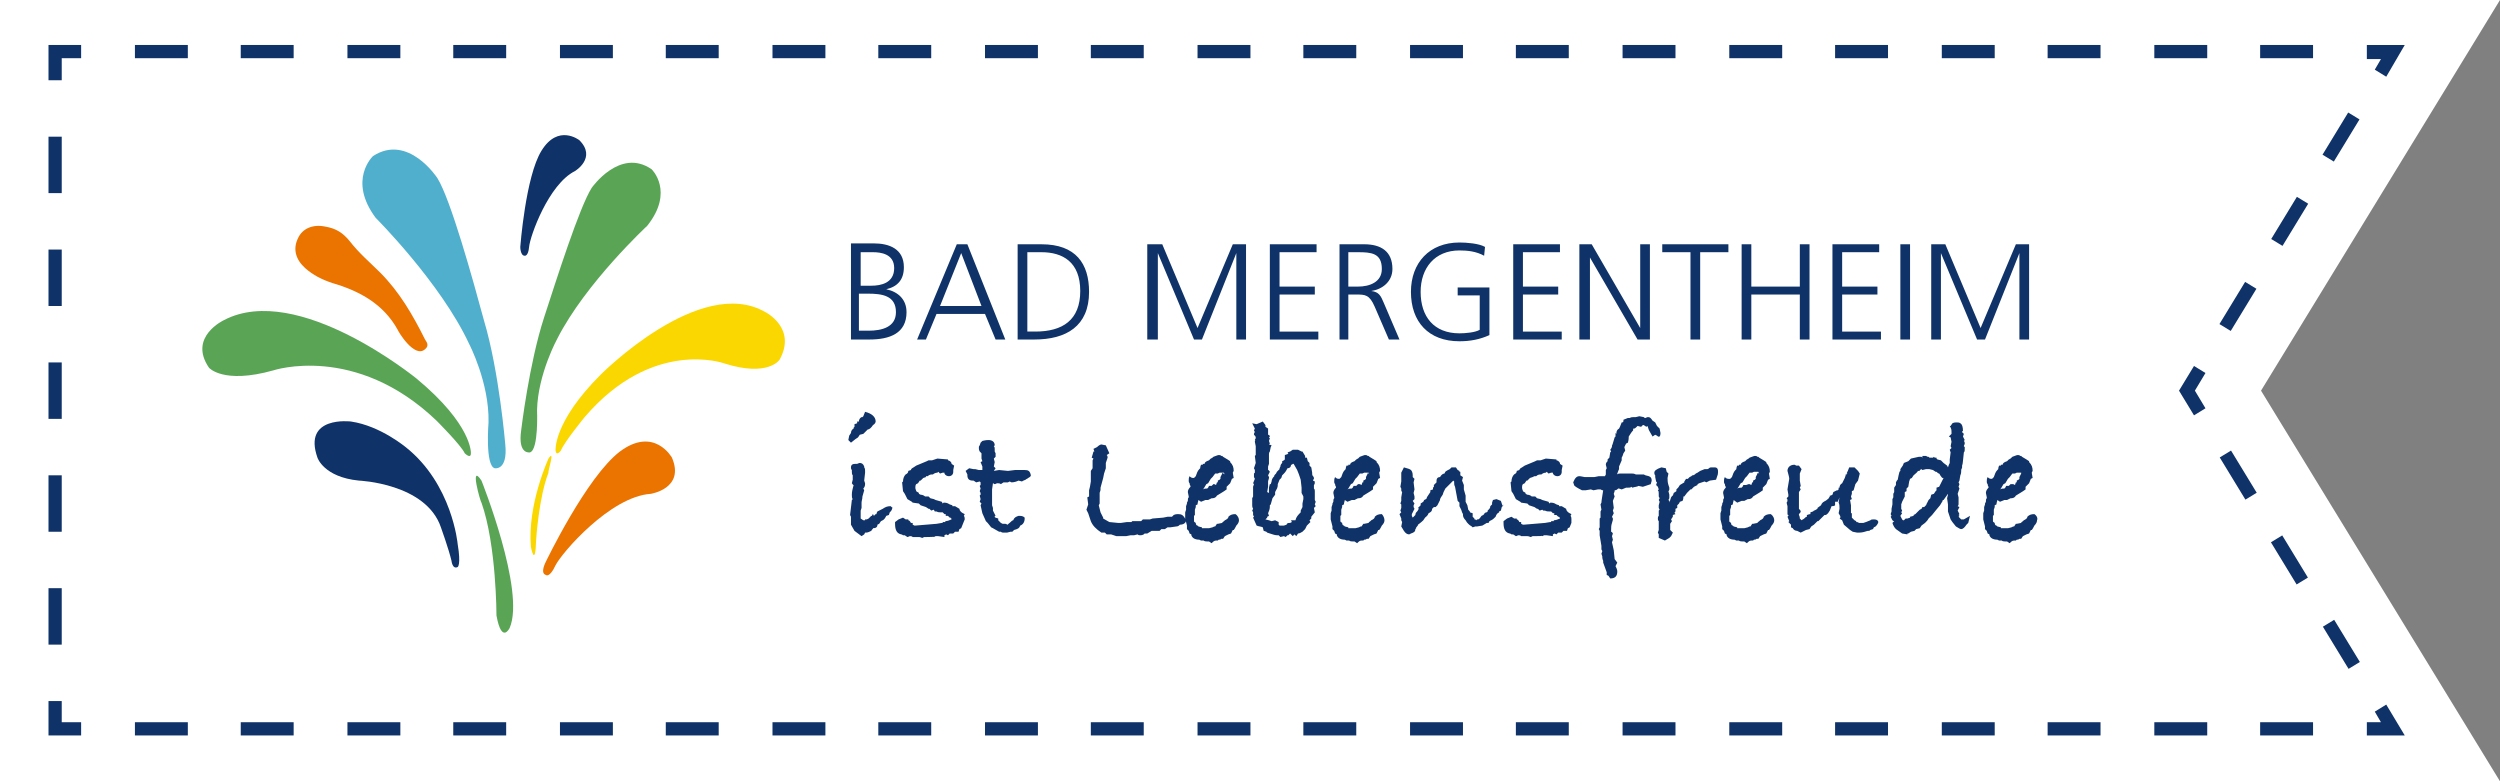
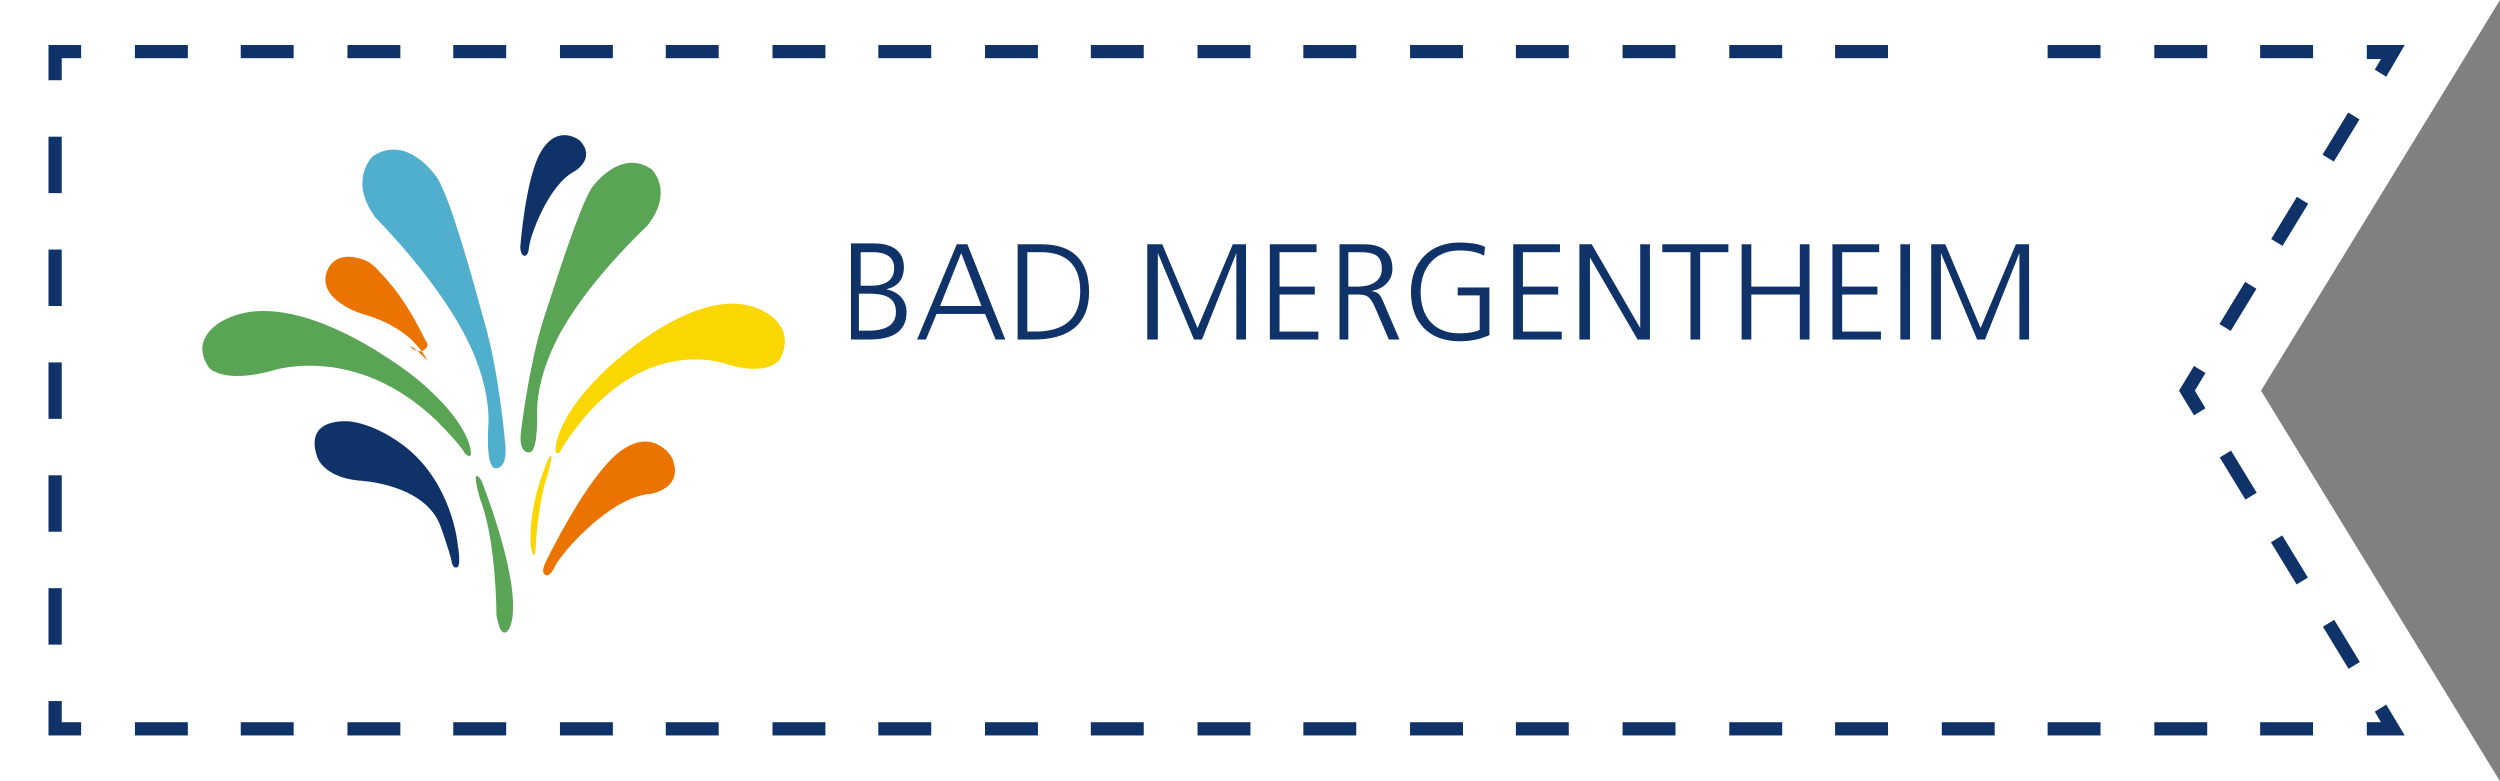
<svg xmlns="http://www.w3.org/2000/svg" version="1.1" id="Ebene_1" x="0px" y="0px" viewBox="0 0 283.5 88.6" style="enable-background:new 0 0 283.5 88.6;" xml:space="preserve">
  <rect x="0" y="0" width="283.5" height="88.6" fill="#808080" stroke="none" />
  <style type="text/css">
	.st0{fill:#FFFFFF;}
	.st1{fill:#0F3269;}
	.st2{fill:#EB7300;}
	.st3{fill:#5AA555;}
	.st4{fill:#FAD700;}
	.st5{fill:#50AFCD;}
</style>
  <g>
    <polygon class="st0" points="283.5,0 256.4,44.3 283.5,88.6 0,88.6 0,0  " />
    <g>
      <rect x="99.6" y="5.1" class="st1" width="6" height="1.5" />
-       <rect x="220.2" y="5.1" class="st1" width="6" height="1.5" />
      <rect x="111.7" y="5.1" class="st1" width="6" height="1.5" />
      <rect x="232.2" y="5.1" class="st1" width="6" height="1.5" />
      <rect x="87.6" y="5.1" class="st1" width="6" height="1.5" />
      <rect x="75.5" y="5.1" class="st1" width="6" height="1.5" />
      <rect x="123.7" y="5.1" class="st1" width="6" height="1.5" />
      <rect x="63.5" y="5.1" class="st1" width="6" height="1.5" />
      <rect x="159.9" y="5.1" class="st1" width="6" height="1.5" />
      <rect x="196.1" y="5.1" class="st1" width="6" height="1.5" />
      <rect x="208.1" y="5.1" class="st1" width="6" height="1.5" />
      <rect x="184" y="5.1" class="st1" width="6" height="1.5" />
      <rect x="147.8" y="5.1" class="st1" width="6" height="1.5" />
      <rect x="135.8" y="5.1" class="st1" width="6" height="1.5" />
      <rect x="171.9" y="5.1" class="st1" width="6" height="1.5" />
      <rect x="27.3" y="5.1" class="st1" width="6" height="1.5" />
      <rect x="256.3" y="5.1" class="st1" width="6" height="1.5" />
      <rect x="15.3" y="5.1" class="st1" width="6" height="1.5" />
      <rect x="39.4" y="5.1" class="st1" width="6" height="1.5" />
      <rect x="51.4" y="5.1" class="st1" width="6" height="1.5" />
      <rect x="244.3" y="5.1" class="st1" width="6" height="1.5" />
      <rect x="262.7" y="14.7" transform="matrix(0.52 -0.854 0.854 0.52 114.216 234.244)" class="st1" width="5.6" height="1.5" />
      <rect x="256.9" y="24.3" transform="matrix(0.52 -0.854 0.854 0.52 103.215 233.86)" class="st1" width="5.6" height="1.5" />
      <rect x="251" y="33.9" transform="matrix(0.52 -0.854 0.854 0.52 92.214 233.475)" class="st1" width="5.6" height="1.5" />
      <rect x="264.8" y="70.3" transform="matrix(0.854 -0.52 0.52 0.854 0.72 148.726)" class="st1" width="1.5" height="5.6" />
      <rect x="258.9" y="60.7" transform="matrix(0.854 -0.52 0.52 0.854 4.859 144.285)" class="st1" width="1.5" height="5.6" />
      <rect x="253.1" y="51.1" transform="matrix(0.854 -0.52 0.52 0.854 8.998 139.847)" class="st1" width="1.5" height="5.6" />
      <rect x="256.3" y="81.9" class="st1" width="6" height="1.5" />
      <rect x="184" y="81.9" class="st1" width="6" height="1.5" />
      <rect x="208.1" y="81.9" class="st1" width="6" height="1.5" />
      <rect x="220.2" y="81.9" class="st1" width="6" height="1.5" />
      <rect x="244.3" y="81.9" class="st1" width="6" height="1.5" />
      <rect x="196.1" y="81.9" class="st1" width="6" height="1.5" />
      <rect x="232.2" y="81.9" class="st1" width="6" height="1.5" />
      <rect x="147.8" y="81.9" class="st1" width="6" height="1.5" />
      <rect x="39.4" y="81.9" class="st1" width="6" height="1.5" />
      <rect x="51.4" y="81.9" class="st1" width="6" height="1.5" />
      <rect x="75.5" y="81.9" class="st1" width="6" height="1.5" />
      <rect x="63.5" y="81.9" class="st1" width="6" height="1.5" />
      <rect x="27.3" y="81.9" class="st1" width="6" height="1.5" />
      <rect x="15.3" y="81.9" class="st1" width="6" height="1.5" />
      <rect x="171.9" y="81.9" class="st1" width="6" height="1.5" />
      <rect x="135.8" y="81.9" class="st1" width="6" height="1.5" />
      <rect x="123.7" y="81.9" class="st1" width="6" height="1.5" />
      <rect x="159.9" y="81.9" class="st1" width="6" height="1.5" />
      <rect x="87.6" y="81.9" class="st1" width="6" height="1.5" />
      <rect x="99.6" y="81.9" class="st1" width="6" height="1.5" />
      <rect x="111.7" y="81.9" class="st1" width="6" height="1.5" />
      <rect x="5.5" y="41.1" class="st1" width="1.5" height="6.4" />
      <rect x="5.5" y="28.3" class="st1" width="1.5" height="6.4" />
      <rect x="5.5" y="53.9" class="st1" width="1.5" height="6.4" />
      <rect x="5.5" y="15.5" class="st1" width="1.5" height="6.4" />
      <rect x="5.5" y="66.7" class="st1" width="1.5" height="6.4" />
      <polygon class="st1" points="7,9.1 5.5,9.1 5.5,5.1 9.2,5.1 9.2,6.6 7,6.6   " />
      <polygon class="st1" points="248.8,47.1 247.1,44.3 248.8,41.5 250.1,42.3 248.9,44.3 250.1,46.3   " />
      <polygon class="st1" points="269.3,80.7 270.6,79.9 272.7,83.4 268.4,83.4 268.4,81.9 270,81.9   " />
      <polygon class="st1" points="7,81.9 9.2,81.9 9.2,83.4 5.5,83.4 5.5,79.5 7,79.5   " />
      <polygon class="st1" points="270.6,8.7 269.3,7.9 270,6.7 268.4,6.7 268.4,5.1 272.7,5.1   " />
    </g>
  </g>
  <g>
    <g>
      <g>
        <path class="st2" d="M61.9,65.2c0,0,0.4,0.4,1.1-1.1c0.7-1.4,6.2-7.8,10.8-8.1c0,0,3.9-0.6,2.4-4.1c0,0-2-3.6-5.9-0.7     c-3.8,2.9-8.4,12.5-8.4,12.5S61.2,65,61.9,65.2" />
        <path class="st1" d="M59.5,29c0,0,0.4,0.1,0.5-1c0.1-1.2,2.2-7.1,5.2-8.6c0,0,2.5-1.5,0.5-3.5c0,0-2.4-1.9-4.3,1.2     C59.6,20,59,28,59,28S59,29,59.5,29" />
        <path class="st3" d="M54.6,54.5c0,0,5,12.5,3.2,16.7c0,0-0.9,1.9-1.5-1.4c0,0,0-8-1.7-12.8C54.5,57,53.2,52.4,54.6,54.5" />
        <path class="st4" d="M62.2,52c0,0-2.4,5.2-2,10c0,0,0.5,2.6,0.6-0.8c0,0,0.3-4.8,1.4-7.6C62.1,53.5,63,50.8,62.2,52" />
        <path class="st1" d="M39.8,47.8c0,0-5.5-0.7-3.8,4.1c0,0,0.7,2.2,4.7,2.6c0,0,7.6,0.3,9.3,5.3c0,0,0.9,2.5,1.2,3.8     c0,0,0.1,1,0.7,0.7c0,0,0.4-0.2,0-2.6c0,0-0.6-6.8-5.9-11C46.1,50.8,43.2,48.3,39.8,47.8" />
-         <path class="st2" d="M48.2,39.6c0.5-0.4,0.2-0.8,0-1.1c-1.4-2.8-2.9-5.4-5.1-7.6c-1.1-1.1-2.4-2.2-3.4-3.5     c-0.8-1-1.6-1.5-2.8-1.7c-1.4-0.3-2.6,0.2-3.1,1.3c-0.6,1.2-0.3,2.4,0.8,3.4c0.9,0.8,1.9,1.3,3.1,1.7c3.1,0.9,5.8,2.4,7.4,5.3     C45.1,37.5,47,40.7,48.2,39.6" />
+         <path class="st2" d="M48.2,39.6c0.5-0.4,0.2-0.8,0-1.1c-1.4-2.8-2.9-5.4-5.1-7.6c-0.8-1-1.6-1.5-2.8-1.7c-1.4-0.3-2.6,0.2-3.1,1.3c-0.6,1.2-0.3,2.4,0.8,3.4c0.9,0.8,1.9,1.3,3.1,1.7c3.1,0.9,5.8,2.4,7.4,5.3     C45.1,37.5,47,40.7,48.2,39.6" />
        <path class="st5" d="M49.6,20.2c0,0-3.3-5.1-7.3-2.5c0,0-2.9,2.7,0.3,7c0,0,7.4,7.4,10.6,14.3c0,0,2.3,4.4,2.2,8.9     c0,0-0.4,4.9,0.7,5.2c0,0,1.5,0.3,1.2-2.7c0,0-0.7-8.3-2.4-14C53.6,31.6,51.1,22.6,49.6,20.2" />
        <path class="st3" d="M67.1,21.3c0,0,3.2-4.6,6.8-2.1c0,0,2.6,2.5-0.5,6.4c0,0-7,6.5-10.2,12.8c0,0-2.2,4-2.3,8.1     c0,0,0.2,4.5-0.8,4.8c0,0-1.4,0.3-1-2.5c0,0,0.9-7.6,2.6-12.8C63.1,31.7,65.7,23.5,67.1,21.3" />
        <path class="st3" d="M25.4,36.3c0,0-4.1,1.9-1.7,5.4c0,0,1.6,1.9,7.3,0.3c0,0,9.3-3.1,18.5,5.7c0,0,2.8,2.8,3.2,3.7     c0,0,0.7,0.7,0.7,0c0,0,0.2-3.2-6.2-8.5C47.3,43,33.8,31.9,25.4,36.3" />
        <path class="st4" d="M86.8,35.4c0,0,3.6,1.8,1.6,5.4c0,0-1.3,2-6.3,0.4c0,0-8.1-2.9-15.8,6.1c0,0-2.3,2.8-2.7,3.8     c0,0-0.5,0.7-0.6,0c0,0-0.3-3.2,5.1-8.6C68.1,42.5,79.4,31.1,86.8,35.4" />
-         <path class="st1" d="M229.2,53.7l-0.2,0.4l0,0.2l-0.1,0.1l-0.2,0.1v0.2h-0.1l-0.1,0.3l-0.2-0.1H228l-0.2,0.2l-0.3,0l-0.1,0.2     l-0.1,0.1c-0.2,0-0.3,0-0.5,0.1l0.1-0.1c0.1-0.2,0.2-0.3,0.3-0.5l0.2-0.1l0.3-0.5l0.2-0.2l0.3-0.4l0.1,0l0.2,0l0.2-0.1h0.1     c0,0,0,0,0.1,0c0,0,0.1,0,0.1,0h0.1l0,0l0.1,0c0,0.1,0.1,0.2,0.1,0.2C229.2,53.6,229.2,53.6,229.2,53.7 M230.7,58.3L230.7,58.3     c-0.4,0-0.6,0.1-0.8,0.3c0,0.2-0.2,0.3-0.4,0.4l-0.1,0.1c-0.1,0.1-0.2,0.1-0.2,0.2l-0.5,0.1l-0.1,0l-0.2,0.3l-0.1,0l-0.2,0.1     l-0.4,0.1h-0.6l-0.2,0v-0.1l-0.4-0.1l-0.1-0.1c-0.1,0-0.2-0.1-0.2-0.3c-0.1-0.1-0.2-0.1-0.2-0.2V59c0,0,0,0,0-0.1     c0-0.1,0-0.2,0-0.4l0.1-0.1c0-0.1,0-0.3,0-0.6l0.1-0.3l0-0.2l0.2-0.1c0-0.2,0.1-0.4,0.1-0.5h0l0.3,0.2l0.5-0.2h0.3l0.4-0.2h0.1     c0.2,0,0.4-0.1,0.5-0.3c0.3-0.2,0.7-0.4,1.1-0.7l0-0.3l0.4-0.4l0.2-0.5l0.2-0.1l-0.1-0.6l0.1-0.2c0-0.4-0.1-0.7-0.4-1v-0.1     l-0.3-0.2c-0.2-0.1-0.3-0.2-0.5-0.3l-0.1-0.1l-0.1,0c-0.1-0.1-0.2-0.1-0.3-0.1c-0.1,0-0.3,0.1-0.6,0.2L228,52     c-0.1,0-0.1,0.1-0.2,0.1c-0.1,0.1-0.2,0.2-0.2,0.2c-0.3,0.1-0.4,0.2-0.4,0.2c0,0-0.1,0.1-0.1,0.2l-0.2,0l0,0.1h-0.2     c-0.1,0.2-0.1,0.4-0.1,0.4l-0.1,0.1c-0.2,0.2-0.3,0.5-0.4,0.8c-0.1,0.1-0.1,0.1-0.2,0.2h-0.1c-0.2,0-0.3-0.1-0.4-0.2     c-0.1,0.2-0.1,0.3-0.1,0.5c0,0.1,0,0.2,0.1,0.3c0,0.2,0.1,0.3,0.1,0.3c0,0.1,0,0.1,0,0.1c-0.2,0.2-0.3,0.4-0.3,0.6l0.1,0.5v0.1     c-0.1,0.1-0.1,0.2-0.1,0.4l0,0l-0.1,0.2l0,0.1l-0.1,0.3v0.4l-0.1,0.3v0.7l0.2,0.8V60l0.2,0.2l0.1,0.3l0.2,0.1v0.1     c0.1,0.3,0.4,0.5,0.9,0.5l0.2,0.1h0.3c0.1,0.1,0.3,0.1,0.4,0.1h0.2l0.3,0.2c0.2-0.2,0.3-0.3,0.5-0.3h0.2l0.1-0.1     c0.1,0,0.2,0,0.3-0.1h0.2l0.2-0.3l0.4-0.2l0.3-0.1l0.2-0.4l0.1,0c0.1-0.1,0.2-0.3,0.3-0.5c0.2-0.2,0.3-0.4,0.3-0.6     C231.1,58.8,231,58.5,230.7,58.3 M219.9,55.2l-0.3,0.1v0.3l-0.1,0.1l-0.2,0.3l-0.3,0.1l-0.1,0.4l-0.2,0.2l-0.2,0.4l-0.1,0.1     l0.1,0l-0.3,0.3l-0.2,0l-0.1,0.2l-0.2,0.1l-0.5,0.5v0l-0.2,0.1l0,0.1l-0.4,0.1l0,0.1l-0.3,0.1l-0.2,0l-0.2,0.2l-0.1,0l-0.1-0.1     l-0.1-0.2l-0.1-0.2l0.2-0.3l-0.1-0.1l0.1-0.2l-0.1-0.2l0-0.5l0.1-0.3l0.3-0.6l0-0.5l0.2-0.1v-0.3l0.2-0.2l0.1-0.6l0.1-0.3     l0.2-0.1l0.2-0.3c0.2-0.2,0.4-0.3,0.5-0.5l0.2,0v-0.1l0.2-0.1l0.1,0.1l0.4-0.1l0.4,0l0.4,0.1l0.3,0.2h0.1     c0.1,0.1,0.2,0.2,0.3,0.2c0.1,0.1,0.1,0.2,0.2,0.3c0.1,0.1,0.1,0.2,0.2,0.2l0.1,0L219.9,55.2z M222.7,58.9l-0.3,0l-0.2-0.2     l-0.1-0.1l0.1-0.1l-0.1-0.1l0.1-0.1l-0.2-0.4l0.2-0.4l-0.2-0.1c0,0,0.1-0.1,0.1-0.2c0-0.1,0-0.2,0-0.2l0-0.4v-0.2l-0.1-0.4     l0.2-0.6l-0.1-0.2l0.1-0.3l-0.1-0.2l0.1-0.2l0.1-0.6c0.1-0.2,0.1-0.4,0.1-0.5v-0.1c0-0.1,0.1-0.2,0.1-0.3c0-0.1,0-0.1,0-0.2     c0.1-0.2,0.1-0.7,0.2-1.5c0.1-0.1,0.1-0.2,0.1-0.4c0-0.1,0-0.2,0-0.2l-0.1-0.1c0-0.1,0.1-0.2,0.1-0.3c0-0.1,0-0.2-0.1-0.3     l0.1-0.1l-0.2-0.4l0.1-0.3l-0.2-0.2l0-0.1h0.1c0-0.5-0.1-0.8-0.3-0.9c-0.1-0.1-0.3-0.1-0.4-0.1c-0.2,0-0.3,0-0.5,0.1l-0.2,0.3     h-0.1c0.2,0.3,0.2,0.5,0.2,0.7v0.2l-0.3,0.3l0.2,0.1l0.1,0.5l-0.1,0.5l0.1,0.2l-0.2,0.2l0.1,0.3l-0.1,0.8l0,0.4l-0.1,0.2     l-0.1,0.3l0,0l-0.1-0.2l-0.4-0.3l-0.3-0.3l-0.4-0.1l-0.1-0.1v-0.1l-0.2,0l-0.1-0.1l-0.1,0.1l-0.4,0l-0.1-0.1l-0.1,0l-0.2-0.1     l-0.4,0l0,0.2l-0.1-0.1c-0.1,0-0.2,0-0.3,0l-0.9,0.2l-0.3,0.3l-0.5,0.2c-0.1,0.2-0.1,0.3-0.2,0.4l-0.2,0.3l0,0.2l-0.1,0.1     l-0.1,0.4l-0.1,0.5l-0.1,0.1l-0.1,0.2l0,0.3l-0.2,0.3v0.2l0,0l0,0.3l-0.1,0.2v0.4l-0.1,0.2v0.6l-0.1,0.5l0,0.3l-0.1,0.3l0.1,0.2     l-0.1,0.1l0.2,0.4c0.1,0.1,0.2,0.1,0.2,0.1c0,0,0,0-0.1,0.1c0,0-0.1,0.1-0.1,0.1c0.1,0.3,0.2,0.5,0.4,0.7l0.7,0.5l0.6,0.1l0-0.1     h0.1l0.3-0.2l0.4-0.1l0.2-0.2l0.4-0.1l0.2-0.3l0.4-0.3c0.2-0.2,0.3-0.3,0.4-0.5l0.4-0.4l0.4-0.5l0.5-0.6l0.3-0.5l0-0.1h0.1     l0.5-0.7l0,0.1l-0.1,0.4l0.1,0.7v0.8l0.2,0.6l0.1,0.3l0.2,0.3l0.4,0.5c0.3,0.2,0.5,0.3,0.6,0.3c0.2,0,0.4-0.2,0.6-0.5l0.2-0.2     l0.2-0.8L222.7,58.9z M212.5,58.9c-0.2,0-0.3,0-0.4,0.1l-0.5,0.2l-0.3,0.1l-0.5,0c-0.1-0.1-0.2-0.1-0.3-0.1l0-0.1l-0.2-0.1     l-0.3-0.3v-0.5h-0.1l0-0.9l-0.1-0.6l0.2-0.1l-0.1-0.3L210,56v-0.3l0.2-0.1l0.2-0.7l0.3-0.4l0.2-0.8l-0.2-0.3l-0.4-0.4l-0.6,0     c-0.1,0.3-0.2,0.5-0.3,0.7l0.1,0l-0.1,0.1h-0.1l0,0.1l-0.1,0.3l-0.3,0.6c-0.2,0.1-0.3,0.3-0.3,0.5l-0.1,0v0.2l-0.1,0.1l-0.1,0     l-0.4,0.2l-0.1,0.3l-0.2,0.1l-0.1,0v0.1l-0.2,0.3c-0.1,0-0.1,0.1-0.3,0.2c-0.2,0.1-0.4,0.2-0.5,0.5l-0.4,0.3v0.1     c-0.2,0.1-0.3,0.2-0.4,0.2l-0.1,0.1l-0.3,0.1l0,0.2c-0.2,0-0.3,0.1-0.4,0.1v0.2c-0.1,0-0.2,0.1-0.3,0.2c-0.1,0.1-0.2,0.1-0.3,0.2     l-0.2-0.2c0-0.1,0-0.2-0.1-0.4v-0.1c0.1-0.1,0.2-0.2,0.2-0.3c0-0.1-0.1-0.2-0.2-0.3l0-0.3l0-0.2l0-0.3l0-0.1c0-0.2,0-0.3,0-0.5     v-0.2v-0.1v-0.2l0.2-0.3l-0.1-0.2l0.1-0.2l-0.1-0.6v-0.8l0.2-0.5l-0.3-0.4l-0.3,0l-0.2-0.1c-0.5,0-0.8,0.3-0.8,0.7     c0.1,0.4,0.2,0.7,0.2,0.9l-0.2,1.2l0.1,0.6v0.2l-0.2,0.2c0.1,0.1,0.1,0.2,0.1,0.2c0,0.1,0,0.2-0.1,0.3l0.1,0.4l0,0.5     c0,0.1,0,0.3,0,0.4c0,0,0,0.1,0.1,0.1v0.1v0l-0.1,0.1l0.2,0.5l-0.1,0.1l0.3,0.3v0.1c0,0.1,0,0.1,0,0.2l0.2,0.1     c0.1,0.2,0.3,0.3,0.5,0.3l0.4,0.2l0.6-0.3l0.4-0.1l0.2-0.3l0.3-0.2l0.4-0.4h0.1l0.7-0.7l0.1,0c0.1,0,0.2-0.1,0.3-0.2l0.2-0.3     l0.2-0.5c0.1,0,0.3,0,0.4-0.1l0-0.4l0.3,0l0.2-0.5l-0.1,0.6c0.1,0.2,0.1,0.4,0.1,0.6v0.1l-0.1,0.5c0.1,0.2,0.2,0.3,0.2,0.4     c0,0.1,0,0.2-0.1,0.2l0.3,0.2l0.2,0.5l0.7,0.6l0.3,0.2l0.5,0.1h0.2c0.4,0,0.7-0.1,1-0.2h0.1c0,0,0,0,0,0c0.1,0,0.1,0,0.2-0.1     l0.3-0.1l0.1-0.2l0.2-0.1c0.2-0.2,0.3-0.4,0.3-0.5C213,59.1,212.9,58.9,212.5,58.9 M199.3,53.7l-0.2,0.4l0,0.2l-0.1,0.1l-0.2,0.1     v0.2h-0.1l-0.1,0.3l-0.2-0.1h-0.1L198,55l-0.3,0l-0.1,0.2l-0.1,0.1c-0.2,0-0.3,0-0.5,0.1l0.1-0.1c0.1-0.2,0.2-0.3,0.3-0.5     l0.2-0.1l0.3-0.5l0.2-0.2l0.3-0.4l0.1,0l0.2,0l0.2-0.1h0.1c0,0,0,0,0.1,0c0,0,0.1,0,0.1,0h0.1l0,0l0.1,0c0,0.1,0.1,0.2,0.1,0.2     C199.3,53.6,199.3,53.6,199.3,53.7 M200.8,58.3L200.8,58.3c-0.4,0-0.6,0.1-0.8,0.3c0,0.2-0.2,0.3-0.4,0.4l-0.1,0.1     c-0.1,0.1-0.2,0.1-0.2,0.2l-0.5,0.1l-0.1,0l-0.2,0.3l-0.1,0l-0.2,0.1l-0.4,0.1h-0.6l-0.2,0v-0.1l-0.4-0.1l-0.1-0.1     c-0.1,0-0.2-0.1-0.2-0.3c-0.1-0.1-0.2-0.1-0.2-0.2V59c0,0,0,0,0-0.1c0-0.1,0-0.2,0-0.4l0.1-0.1c0-0.1,0-0.3,0-0.6l0.1-0.3l0-0.2     l0.2-0.1c0-0.2,0.1-0.4,0.1-0.5h0L197,57l0.5-0.2h0.3l0.4-0.2h0.1c0.2,0,0.4-0.1,0.5-0.3c0.3-0.2,0.7-0.4,1.1-0.7l0-0.3l0.4-0.4     l0.2-0.5l0.2-0.1l-0.1-0.6l0.1-0.2c0-0.4-0.1-0.7-0.4-1v-0.1l-0.3-0.2c-0.2-0.1-0.3-0.2-0.5-0.3l-0.1-0.1l-0.1,0     c-0.1-0.1-0.2-0.1-0.3-0.1c-0.1,0-0.3,0.1-0.6,0.2l-0.1,0.1c-0.1,0-0.1,0.1-0.2,0.1c-0.1,0.1-0.2,0.2-0.2,0.2     c-0.3,0.1-0.4,0.2-0.4,0.2c0,0-0.1,0.1-0.1,0.2l-0.2,0l0,0.1h-0.2c-0.1,0.2-0.1,0.4-0.1,0.4l-0.1,0.1c-0.2,0.2-0.3,0.5-0.4,0.8     c-0.1,0.1-0.1,0.1-0.2,0.2H196c-0.2,0-0.3-0.1-0.4-0.2c-0.1,0.2-0.1,0.3-0.1,0.5c0,0.1,0,0.2,0.1,0.3c0,0.2,0.1,0.3,0.1,0.3     c0,0.1,0,0.1,0,0.1c-0.2,0.2-0.3,0.4-0.3,0.6l0.1,0.5v0.1c-0.1,0.1-0.1,0.2-0.1,0.4l0,0l-0.1,0.2l0,0.1l-0.1,0.3v0.4l-0.1,0.3     v0.7l0.2,0.8V60l0.2,0.2l0.1,0.3l0.2,0.1v0.1c0.1,0.3,0.4,0.5,0.9,0.5l0.2,0.1h0.3c0.1,0.1,0.3,0.1,0.4,0.1h0.2l0.3,0.2     c0.2-0.2,0.3-0.3,0.5-0.3h0.2l0.1-0.1c0.1,0,0.2,0,0.3-0.1h0.2l0.2-0.3l0.4-0.2l0.3-0.1l0.2-0.4l0.1,0c0.1-0.1,0.2-0.3,0.3-0.5     c0.2-0.2,0.3-0.4,0.3-0.6C201.2,58.8,201.1,58.5,200.8,58.3 M194.4,53c-0.1,0-0.2,0-0.3,0c-0.1,0-0.2,0-0.3,0.1     c-0.1,0.1-0.2,0.1-0.2,0.1h0c0,0,0,0,0,0v0c0,0-0.1,0-0.3,0l-0.5,0.2l-0.3,0.2l-0.2,0.1l-0.1,0.1l-0.2,0.1l-0.1,0l-0.1,0.1     l-0.2,0.1l-0.1,0.1l-0.1,0.1l-0.2,0l-0.2,0.3l0,0.1c-0.2,0.1-0.3,0.2-0.5,0.3l-0.2,0.3l-0.2,0.2l0,0.2l-0.3,0.2l-0.1,0.3     c-0.1,0-0.1,0.1-0.2,0.2l-0.1,0.3c0,0.1-0.1,0.2-0.1,0.3l0-0.2l-0.1-0.1l0.1-0.2l0-0.4l-0.1-0.4c0.1-0.1,0.1-0.2,0.1-0.2     c0-0.1,0-0.2,0-0.2l-0.1-0.3c-0.1-0.3-0.1-0.6-0.1-0.8l0.1-0.5l-0.2-0.2l-0.1-0.4l-0.5-0.1c-0.6,0.2-0.8,0.4-0.8,0.6     c0,0.1,0,0.2,0.1,0.3v0.2l0.1,0.5l0.1,0.1l-0.1,0.3l0.2,0.2l0.1,0.3l-0.1,0.1c0.1,0.1,0.1,0.2,0.1,0.4c0,0.1,0,0.2,0,0.3l0.1,0.2     l-0.1,0.2l0.1,0.2l-0.1,0.4l0,0.1l0,0.2l0.1,0.2l-0.1,0.1c0,0.3,0,0.5,0,0.6c-0.1,0.1-0.1,0.2-0.1,0.3c0,0.1,0,0.2,0.1,0.3l0,0.2     v0.1c0,0.1,0,0.1,0,0.2c0,0.1,0,0.3,0,0.5l-0.1,0.3l0.1,0.2v0.4l0.7,0.3l0.5-0.3l0.2-0.2l0.2-0.4l-0.3-0.3l0-0.2c0,0,0-0.1,0-0.1     v-0.1c0-0.1,0-0.1,0-0.3l0.2-0.3l-0.1-0.2l0.2-0.3l0-0.2l0.3-0.1c-0.1-0.1-0.1-0.1-0.1-0.2l0.1-0.1v-0.3l0.2-0.1l0-0.3l0.2-0.2     l0.1-0.2l0.3-0.1c0.1-0.2,0.1-0.4,0.1-0.5l0.1,0l0.3-0.4c0.1-0.1,0.2-0.2,0.4-0.4h0.1l0.3-0.3l0.4-0.2l0-0.1l0.2-0.1l0.3-0.1     l0.3-0.1l0.2,0.1l0.4-0.2l0.7-0.1l0.2-0.6C194.9,53.1,194.7,53,194.4,53 M188.3,49.1l-0.1-0.5l-0.3-0.3l-0.2-0.4l-0.3-0.2     c-0.2-0.3-0.3-0.4-0.5-0.4c-0.1,0-0.1,0-0.3,0.1c-0.1,0-0.1,0-0.2-0.1l-0.5-0.1l-0.4,0.1l-0.1,0h-0.1c-0.2,0-0.3,0-0.5,0.1h-0.2     l-0.5,0.2v0.1c0,0.2-0.1,0.2-0.2,0.2h0l-0.2,0.5l-0.1,0.2c-0.2,0.1-0.3,0.3-0.3,0.5v0.1l-0.1-0.1v0.4l-0.1,0.1     c-0.2,0.7-0.3,1-0.3,0.9l0,0.1c0,0.1-0.1,0.3-0.2,0.4l0.1,0.2l-0.1,0.1l-0.1,0.6l-0.2,0.2v0.2c-0.1,0.1-0.2,0.2-0.2,0.4l0.1,0.4     l-0.1,0.2l0,0.5l-0.1,0.2l-0.2,0h-0.5l-0.5,0.1l-1.1,0c-0.4-0.1-0.6-0.1-0.6-0.1c-0.3,0-0.5,0.2-0.7,0.7l0.1,0.3     c0,0.1,0.3,0.3,0.9,0.6c0.1,0,0.2,0,0.2,0l0.2,0l0.6-0.1l0.3,0.1l0.5-0.1h0.3l0.2,0.1h0.1c-0.1,0.7-0.2,1.2-0.2,1.4l-0.1,0.2     l0.1,0.6l-0.1,0.2v0.7l-0.1,0.1v1l-0.1,0.2l0.1,0.2v0.3v0.2v0l0.2,1.2v0.4l0.1,0.2l-0.1,0.3l0.1,0.3c0,0,0,0.1,0,0.1     c0,0,0,0.2,0.1,0.4v0.2l0.4,1.1l0,0.3l0.2,0.1l0.2,0.3c0.6,0,0.8-0.3,0.8-0.8V65c0,0,0-0.1,0-0.1v-0.1c0-0.2-0.1-0.4-0.2-0.6     l0.2-0.4l-0.3-0.4l-0.1-1l-0.2-0.9l0.1-0.3l-0.1-0.4l0.1-0.3c-0.1-0.2-0.2-0.2-0.2-0.2v-0.2c0-0.3,0-0.5,0.1-0.8     c0.1-0.3,0.1-0.4,0.1-0.4c0-0.1,0-0.1,0-0.1l-0.1-0.2l0.2-0.4l-0.1-0.3l0.1-0.3l-0.1-0.8l0.2-0.5l-0.1-0.3l0.1-0.3l0-0.1     c0.2,0,0.3-0.1,0.4-0.2h0.1l0.3,0.1l0.5-0.2h0.2c0.2,0,0.3,0,0.4-0.1l0.1,0.1c0.3-0.1,0.6-0.1,0.7-0.2l0.5,0.1l0.9-0.3     c0-0.1,0.1-0.3,0.1-0.4c0-0.4-0.2-0.5-0.7-0.6l-0.2-0.1h-0.2h-0.3h-0.4c-0.2-0.1-0.3-0.1-0.4-0.1c0,0-0.1,0-0.3,0l-0.1,0h-0.6     H184h-0.2h-0.1c-0.1,0-0.2,0-0.3,0.1l0-0.1c0.1-0.3,0.2-0.5,0.2-0.5l0-0.3l0.3-0.7v-0.3l0.1-0.2l0.1-0.3l0.2-0.3l-0.1-0.4     l0.1-0.2l0.1-0.2l0.2-0.1c0.1-0.3,0.1-0.6,0.1-0.7c0.2-0.3,0.3-0.5,0.5-0.7l0-0.2c0,0,0.1,0,0.1,0c0.1,0,0.2-0.1,0.3-0.2l0.1-0.1     l0.4,0.1l0.2-0.2l0.1,0l0.3,0.2l0.1-0.1c0.1,0.1,0.1,0.3,0.2,0.5l0.4,0.7l0.3-0.2l0.2,0.1C188.2,49.7,188.3,49.4,188.3,49.1     L188.3,49.1z M178.2,58.9c0-0.1,0-0.3-0.1-0.4l0.1-0.2l-0.2-0.1c-0.2-0.1-0.4-0.3-0.4-0.5l-0.5-0.3h-0.3l0-0.1l-0.3-0.1     c-0.3-0.2-0.5-0.2-0.7-0.2l-0.1,0.1l-0.1-0.2l-0.7-0.2l-0.2-0.1l-0.4-0.1l-0.2-0.2l-0.4,0c-0.1-0.1-0.3-0.2-0.5-0.2l-0.2-0.1     v-0.1c-0.1-0.1-0.2-0.1-0.3-0.2c0-0.1-0.1-0.2-0.1-0.4c0-0.1,0-0.3,0.1-0.4l0.2-0.1l0.2-0.3l0.1,0l0.2-0.2l0.1-0.1l0,0l0.3-0.1     l0.2-0.1l0.2,0c0.2-0.2,0.4-0.2,0.6-0.2c0.1-0.1,0.3-0.2,0.5-0.2l0.1-0.1l0.2,0.2l0.3-0.1l0.2,0v0.1c0.1,0.2,0.3,0.3,0.5,0.3     c0.3,0,0.5-0.2,0.5-0.5l0-0.2l0.1-0.5l-0.3-0.2v-0.1c-0.1-0.2-0.3-0.3-0.4-0.3l0-0.1l-1.2-0.1l-0.6,0.2l-0.4,0l-0.2,0.1l-1.2,0.5     l-0.3,0.2c-0.2,0.1-0.3,0.2-0.3,0.3l-0.3,0.1c0,0.2-0.1,0.3-0.3,0.4c-0.2,0.2-0.3,0.5-0.3,0.8l-0.1,0.1l0.1,1l0.2,0.3l0.3,0.6     l0.5,0.3l0.1,0.1l0.7,0.1l0.2,0.2l0.6,0.2l0.3,0.2h0.1l0.2,0.2l0.3-0.1l0.1,0.1h0.2c0.2,0.1,0.3,0.1,0.5,0.1h0.2l0.2,0.2l0.2,0     l-0.1,0.1l0.1,0.1h0.2l0.2,0.2l0.1,0c0,0.1,0.1,0.1,0.1,0.1l0,0.1c-0.2,0.1-0.5,0.2-0.7,0.2l0,0.1l-0.3,0l0,0.1h-0.1l-0.6,0.1     l-2.4,0.2l-0.1,0l-0.2-0.1v-0.2l-0.2,0c-0.1-0.2-0.2-0.3-0.3-0.3v-0.1h-0.3l-0.3-0.2l-0.5,0.2l-0.4,0.3v0.2     c0,0.7,0.2,1.1,0.7,1.2c0.1,0,0.2,0.1,0.2,0.1l0.2,0l0.3,0.2c0.1,0,0.2-0.1,0.3-0.1c0.1,0,0.2,0,0.3,0.1h0.2c0.1,0,0.3,0,0.5,0     c0.2,0,0.3,0.1,0.4,0.1l0.2-0.1l0.2,0l0.1,0c0.5,0,0.8,0,0.9-0.1c-0.1,0-0.2,0-0.3,0l0.2,0.1l0.2-0.1h0.3l0.7,0.1v-0.2l0.2-0.1     l0.2,0.1l0.2-0.2h0.4l0.2-0.2l0.4,0l0.1-0.3l0.2-0.1l0.2-0.5L178.2,58.9L178.2,58.9z M170.4,57.4     C170.4,57.4,170.4,57.3,170.4,57.4l-0.2-0.6l-0.5-0.2l-0.4,0.1l-0.1,0.3l0,0.2l-0.2,0.2c0,0.2-0.1,0.3-0.2,0.4l-0.1,0.1l0,0.1     l-0.1,0.1l-0.1,0c-0.1,0.1-0.2,0.1-0.2,0.2l-0.1,0.1l-0.2,0.1c-0.2,0.3-0.3,0.4-0.4,0.4c-0.1,0-0.1,0-0.1,0l-0.1,0.1l-0.1-0.1     l-0.1,0v-0.1l-0.2-0.2v-0.4l-0.3-0.1c0-0.1-0.1-0.2-0.2-0.3l-0.1-0.5l-0.2-0.4l0-0.7l-0.2-0.7v-0.5l-0.2-0.5l0.1-0.4l-0.3-0.2     l0-0.4l-0.1,0l0-0.1l-0.2-0.1l-0.2-0.3h-0.5l-0.2,0.2c-0.2,0.1-0.4,0.2-0.5,0.3l0,0l-0.1,0.2c-0.2,0-0.4,0.2-0.5,0.4     c-0.3,0-0.4,0.2-0.4,0.4c0,0,0,0,0,0.1v0.1l-0.3,0.3v0.1l0,0.1l-0.1,0.1l0,0.2l-0.3,0.1v0.2l-0.2,0.3l-0.2,0.3l0,0.1v0     c0.4-0.4,0.6-0.6,0.6-0.7l-0.7,0.8l-0.2,0.1l-0.1,0.2l-0.3,0.2v0.2l-0.1,0.1l-0.2,0.2l0.1,0.1c-0.1,0.1-0.1,0.2-0.2,0.3     c-0.1,0.1-0.2,0.2-0.2,0.4l-0.3,0.3l-0.1-0.2v-0.2l0.1-0.2l0.2-0.4l-0.1-0.2l0-0.2l0.1-0.2l-0.2-0.3l0.2-0.2v-0.3l-0.1-0.4     l0.1-0.4l-0.1-0.8l0.1-0.4l-0.2-0.2v-0.2c0-0.3-0.1-0.5-0.2-0.6c-0.1-0.1-0.4-0.2-0.8-0.3l-0.3,0.6v0.5v0.3v0.2l-0.1,0.6l0.1,0.2     v0.1v0.1c0,0,0,0.1,0.1,0.2l-0.1,0.6l0,0.3l0,0.1l-0.1,0.3l0.1,0.1l0,0.4l-0.1,0.3l0.1,0.2l-0.2,0.2l0.2,0.5l0,0.2l0,0l0.1,0.2     l-0.1,0.5l0.3,0.5c0.2,0.3,0.4,0.4,0.6,0.4l0.2-0.1c0.3-0.1,0.5-0.2,0.5-0.5c0.1-0.1,0.1-0.1,0.1-0.2c0.1-0.1,0.2-0.2,0.2-0.3     c0.1-0.1,0.3-0.2,0.6-0.5l0.2-0.3c0.1-0.1,0.3-0.2,0.4-0.5l0,0c0.2-0.1,0.4-0.2,0.4-0.5l0.2-0.2l0.2,0l0.2-0.2l0.3-0.6l0-0.1     l0.1-0.2l0.2-0.3l0.1-0.3l0.2-0.4l0.7-0.7l0.2-0.2l0.1,0.1l0,0.1c0,0.2,0,0.3,0.1,0.5l0.3,1.6l0.2,0.2l0,0.4l0.2,0.4l0.1,0.3l0,0     l0.1,0.2v0.1c0,0.2,0.1,0.4,0.3,0.6c0.1,0.2,0.2,0.3,0.3,0.4c0.1,0.1,0.2,0.2,0.4,0.3l0.1,0.1l0.3-0.1l0.2,0l0.6-0.1l0.5-0.3     l0.2,0l0.1-0.2c0.1,0,0.1-0.1,0.2-0.1c0.2-0.1,0.3-0.2,0.5-0.4c0.1-0.3,0.2-0.4,0.4-0.5l0-0.1l0.2-0.1l0.1-0.4l0.2-0.3     C170.3,57.7,170.4,57.5,170.4,57.4L170.4,57.4z M155.1,53.7l-0.2,0.4l0,0.2l-0.1,0.1l-0.2,0.1v0.2h-0.1l-0.1,0.3l-0.2-0.1H154     l-0.2,0.2l-0.3,0l-0.1,0.2l-0.1,0.1c-0.2,0-0.3,0-0.5,0.1l0.1-0.1c0.1-0.2,0.2-0.3,0.3-0.5l0.2-0.1l0.3-0.5l0.2-0.2l0.3-0.4     l0.1,0l0.2,0l0.2-0.1h0.1c0,0,0,0,0.1,0c0,0,0.1,0,0.1,0h0.1l0,0l0.1,0c0,0.1,0.1,0.2,0.1,0.2C155.1,53.6,155.1,53.6,155.1,53.7      M156.7,58.3L156.7,58.3c-0.4,0-0.6,0.1-0.8,0.3c0,0.2-0.2,0.3-0.4,0.4l-0.1,0.1c-0.1,0.1-0.2,0.1-0.2,0.2l-0.5,0.1l-0.1,0     l-0.2,0.3l-0.1,0l-0.2,0.1l-0.4,0.1h-0.6l-0.2,0v-0.1l-0.4-0.1l-0.1-0.1c-0.1,0-0.2-0.1-0.2-0.3c-0.1-0.1-0.2-0.1-0.2-0.2V59     c0,0,0,0,0-0.1c0-0.1,0-0.2,0-0.4l0.1-0.1c0-0.1,0-0.3,0-0.6l0.1-0.3l0-0.2l0.2-0.1c0-0.2,0.1-0.4,0.1-0.5h0l0.3,0.2l0.5-0.2h0.3     l0.4-0.2h0.1c0.2,0,0.4-0.1,0.5-0.3c0.3-0.2,0.7-0.4,1.1-0.7l0-0.3l0.4-0.4l0.2-0.5l0.2-0.1l-0.1-0.6l0.1-0.2     c0-0.4-0.1-0.7-0.4-1v-0.1l-0.3-0.2c-0.2-0.1-0.3-0.2-0.5-0.3l-0.1-0.1l-0.1,0c-0.1-0.1-0.2-0.1-0.3-0.1c-0.1,0-0.3,0.1-0.6,0.2     L154,52c-0.1,0-0.1,0.1-0.2,0.1c-0.1,0.1-0.2,0.2-0.2,0.2c-0.3,0.1-0.4,0.2-0.4,0.2c0,0-0.1,0.1-0.1,0.2l-0.2,0l0,0.1h-0.2     c-0.1,0.2-0.1,0.4-0.1,0.4l-0.1,0.1c-0.2,0.2-0.3,0.5-0.4,0.8c-0.1,0.1-0.1,0.1-0.2,0.2h-0.1c-0.2,0-0.3-0.1-0.4-0.2     c-0.1,0.2-0.1,0.3-0.1,0.5c0,0.1,0,0.2,0.1,0.3c0,0.2,0.1,0.3,0.1,0.3c0,0.1,0,0.1,0,0.1c-0.2,0.2-0.3,0.4-0.3,0.6l0.1,0.5v0.1     c-0.1,0.1-0.1,0.2-0.1,0.4l0,0l-0.1,0.2l0,0.1l-0.1,0.3v0.4l-0.1,0.3v0.7l0.2,0.8V60l0.2,0.2l0.1,0.3l0.2,0.1v0.1     c0.1,0.3,0.4,0.5,0.9,0.5l0.2,0.1h0.3c0.1,0.1,0.3,0.1,0.4,0.1h0.2l0.3,0.2c0.2-0.2,0.3-0.3,0.5-0.3h0.2l0.1-0.1     c0.1,0,0.2,0,0.3-0.1h0.2l0.2-0.3l0.4-0.2l0.3-0.1l0.2-0.4l0.1,0c0.1-0.1,0.2-0.3,0.3-0.5c0.2-0.2,0.3-0.4,0.3-0.6     C157,58.8,156.9,58.5,156.7,58.3 M147.8,56.3l0,0.3l-0.1,0.5v0.4l-0.2,0.4v0.2c-0.3,0.3-0.5,0.5-0.6,0.9h-0.5l0.1,0.2l-0.2,0.1     h-0.1c-0.2,0-0.3,0.1-0.3,0.2l-0.3,0.1h-0.5l-0.1-0.1v-0.3l-0.4-0.2l-0.4,0.1l-0.3-0.1l-0.4-0.1l0.2-0.2l0-0.1l0.2-0.1l-0.1-0.3     c0.1-0.2,0.2-0.5,0.2-0.7v-0.1c0,0,0-0.1,0-0.1l0.1-0.1l0.2-0.7l0.3-0.4v-0.3l0.1-0.2c0.2-0.3,0.2-0.5,0.2-0.7l0.2-0.5l0.2-0.2     l0.1-0.3l0.2-0.2c0.2-0.2,0.3-0.4,0.4-0.6c0.2,0,0.4-0.1,0.4-0.4h0.1l0.1-0.1l0.1,0l0.4,0.7l0.2,0.5l0.2,0.6l0.1,0.9l0,0.3l0,0.3     L147.8,56.3z M149.1,57.2l0.1-0.3l-0.1-0.2l0-0.8c0-0.1,0-0.2,0-0.2c0-0.1,0-0.2-0.1-0.3L149,55c0.1-0.1,0.1-0.2,0.1-0.4     l-0.2-0.1c0-0.1,0.1-0.2,0.1-0.2c0-0.1,0-0.2-0.1-0.3c-0.1-0.1-0.1-0.2-0.1-0.3v-0.1l-0.1-0.6l-0.1-0.1l-0.1-0.1v-0.3l-0.2-0.2     l-0.1-0.4l-0.2,0l0-0.2l-0.3-0.5l-0.1,0l-0.4-0.2h-0.6l-0.3,0.2l-0.3,0.1l0.1,0.1l-0.1,0.1l-0.3,0.1V52l0,0.1l-0.1,0.1l-0.2,0.1     l0,0.2c-0.1,0.1-0.2,0.2-0.2,0.4l-0.1,0.2l0,0.1l-0.1,0.1l-0.2,0.2l-0.1,0.2v0l-0.1,0.1c-0.1,0.1-0.1,0.1-0.1,0.2     c-0.2,0.2-0.3,0.4-0.3,0.6l-0.1,0.3l-0.1,0l-0.1,0.4l0,0.6l-0.2-0.1l0.1-0.6l0-0.3l0-0.2l0-0.1c0-0.1,0.1-0.3,0.1-0.4l0-0.1     l-0.1-0.2l0.2-0.4c-0.1-0.1-0.1-0.2-0.2-0.2l0-0.1c0-0.1,0-0.2,0-0.3l0.1-0.3v-0.2V52v-0.5c0-0.2,0.1-0.3,0.1-0.3l0.1-0.5     l0.1-0.2l-0.3-0.1l0.1-0.1l-0.1-0.3l0.1-0.3l-0.1-0.1c0.1-0.1,0.1-0.1,0.1-0.1c0-0.1-0.1-0.2-0.2-0.2c0-0.2,0-0.3,0-0.4l0-0.3     l-0.3-0.2l0-0.2l-0.3-0.4l-0.7,0.3v0L142,48l0.3,0.6l-0.1,0.2l0.1,0.2c-0.1,0.1-0.1,0.2-0.1,0.3c0.1,0.1,0.2,0.2,0.2,0.3     c0,0.1,0,0.2-0.1,0.2c0,0.1,0.1,0.1,0.1,0.1c-0.1,0-0.1,0.1-0.1,0.2l0.1,0.5v0.1v0.4v0.3v0.2l-0.1,0.1l0.1,0.8l-0.2,0.6l0.1,0.2     l0,0.3l-0.1,0.1v0.4l0.1,0.2l-0.2,0.5l0.1,0.1l-0.1,0.3v1.1l-0.1,0.2v0.6v0.1c0,0,0,0.1,0,0.1c0,0.1,0,0.2,0.1,0.4l-0.1,0.2     l0.1,0.2v0.3l0.1,0.2l-0.1,0.1l0.4,0.9c0.2,0.1,0.5,0.1,0.7,0.2l0.1,0.4l0.3,0.1l0.1,0.1l0.3,0.1c0.3,0.1,0.6,0.2,0.8,0.2h0.2     l0.2,0.2l0.4-0.1l0.2,0.1l0.2-0.2h0.1l0.2-0.2l0.1,0.1c0.1,0.1,0.2,0.2,0.2,0.2l0.2-0.2l0.2,0.2l0.2-0.3c0.2,0,0.3-0.1,0.5-0.2     L148,60l0.2-0.4l0.4-0.4l-0.1-0.2l0.2-0.2v-0.2l0.4-0.5l-0.1-0.5l0.2-0.2L149.1,57.2z M138.6,53.7l-0.2,0.4l0,0.2l-0.1,0.1     l-0.2,0.1v0.2h-0.1l-0.1,0.3l-0.2-0.1h-0.1l-0.2,0.2l-0.3,0l-0.1,0.2l-0.1,0.1c-0.2,0-0.3,0-0.5,0.1l0.1-0.1     c0.1-0.2,0.2-0.3,0.3-0.5l0.2-0.1l0.3-0.5l0.2-0.2l0.3-0.4l0.1,0l0.2,0l0.2-0.1h0.1c0,0,0,0,0.1,0c0,0,0.1,0,0.1,0h0.1l0,0l0.1,0     c0,0.1,0.1,0.2,0.1,0.2C138.6,53.6,138.6,53.6,138.6,53.7 M140.1,58.3L140.1,58.3c-0.4,0-0.6,0.1-0.8,0.3c0,0.2-0.2,0.3-0.4,0.4     l-0.1,0.1c-0.1,0.1-0.2,0.1-0.2,0.2l-0.5,0.1l-0.1,0l-0.2,0.3l-0.1,0l-0.2,0.1l-0.4,0.1h-0.6l-0.2,0v-0.1l-0.4-0.1l-0.1-0.1     c-0.1,0-0.2-0.1-0.2-0.3c-0.1-0.1-0.2-0.1-0.2-0.2V59c0,0,0,0,0-0.1c0-0.1,0-0.2,0-0.4l0.1-0.1c0-0.1,0-0.3,0-0.6l0.1-0.3l0-0.2     l0.2-0.1c0-0.2,0.1-0.4,0.1-0.5h0l0.3,0.2l0.5-0.2h0.3l0.4-0.2h0.1c0.2,0,0.4-0.1,0.5-0.3c0.3-0.2,0.7-0.4,1.1-0.7l0-0.3l0.4-0.4     l0.2-0.5l0.2-0.1l-0.1-0.6l0.1-0.2c0-0.4-0.1-0.7-0.4-1v-0.1l-0.3-0.2c-0.2-0.1-0.3-0.2-0.5-0.3l-0.1-0.1l-0.1,0     c-0.1-0.1-0.2-0.1-0.3-0.1c-0.1,0-0.3,0.1-0.6,0.2l-0.1,0.1c-0.1,0-0.1,0.1-0.2,0.1c-0.1,0.1-0.2,0.2-0.2,0.2     c-0.3,0.1-0.4,0.2-0.4,0.2c0,0-0.1,0.1-0.1,0.2l-0.2,0l0,0.1h-0.2c-0.1,0.2-0.1,0.4-0.1,0.4l-0.1,0.1c-0.2,0.2-0.3,0.5-0.4,0.8     c-0.1,0.1-0.1,0.1-0.2,0.2h-0.1c-0.2,0-0.3-0.1-0.4-0.2c-0.1,0.2-0.1,0.3-0.1,0.5c0,0.1,0,0.2,0.1,0.3c0,0.2,0.1,0.3,0.1,0.3     c0,0.1,0,0.1,0,0.1c-0.2,0.2-0.3,0.4-0.3,0.6l0.1,0.5v0.1c-0.1,0.1-0.1,0.2-0.1,0.4l0,0l-0.1,0.2l0,0.1l-0.1,0.3v0.4l-0.1,0.3     v0.7l0.2,0.8V60l0.2,0.2l0.1,0.3l0.2,0.1v0.1c0.1,0.3,0.4,0.5,0.9,0.5l0.2,0.1h0.3c0.1,0.1,0.3,0.1,0.4,0.1h0.2l0.3,0.2     c0.2-0.2,0.3-0.3,0.5-0.3h0.2l0.1-0.1c0.1,0,0.2,0,0.3-0.1h0.2l0.2-0.3l0.4-0.2l0.3-0.1l0.2-0.4l0.1,0c0.1-0.1,0.2-0.3,0.3-0.5     c0.2-0.2,0.3-0.4,0.3-0.6C140.5,58.8,140.4,58.5,140.1,58.3 M133.6,58.3c-0.1,0-0.3,0-0.5,0.1l-0.2,0.2c-0.2,0-0.3,0-0.5,0     l-0.5,0.1l-1.2,0.1l-0.3,0.1h-0.8l-0.2,0.2h-1l-0.1,0.1h-0.5l-0.7,0.1h-0.3l-1-0.1l-0.7-0.4v-0.1l-0.3-0.6l-0.2-0.8l0.1-0.2     l0-0.6l0-0.3l0-0.3c0-0.1,0.1-0.2,0.1-0.4v-0.2l0.3-1.1l0.1-0.5l0.2-0.6v-0.6l0.2-0.6c0-0.1,0-0.2-0.1-0.3l0.3-0.2l-0.4-0.9     l-0.5-0.1c-0.1,0-0.3,0.1-0.5,0.3l-0.4,0.2l0.1,0.3l-0.1,0l-0.2,0.7l0.2,0.1l-0.1,0.2v0.7l0,0.2l-0.2,0.3v1.2l-0.1,0.6l-0.1,0.4     l0,0.7l-0.2,0.1l0.1,0.8l-0.2,0.6l0.2,0.4c0.1,0.3,0.2,0.6,0.3,0.9c0.2,0.5,0.6,0.9,1.2,1.3l0.4,0l0.2,0.2h0.5l0.6,0.2h1.1     l0.5-0.1l0.4,0l0.4-0.1c0.1,0.1,0.2,0.1,0.3,0.1c0.1,0,0.2,0,0.4-0.1l0.1-0.1c0,0,0.1,0,0.2,0h0.1l0.5-0.3h0.9l0.2-0.2h0.4     l0.3-0.2h0.3l0.7-0.1c0.2,0,0.3-0.1,0.4-0.2c0.4,0,0.7-0.2,0.7-0.5C134.2,58.4,134,58.3,133.6,58.3 M116.2,53.3h-0.7l-0.1,0     l-0.3,0l-0.8,0.1l-1-0.1l-0.6,0.1l0.2-0.3l-0.2-0.2l0.1-0.5l-0.1-0.4l0.2-0.2l0-0.3l0-0.1l-0.1-0.2l0-0.1l0-0.1     c0-0.1,0-0.1,0-0.1c0-0.1,0-0.2-0.1-0.3l0.1-0.1c0-0.4-0.3-0.6-0.7-0.6c-0.1,0-0.3,0-0.7,0.1l-0.2,0.2l-0.1,0.3     c-0.1,0.1-0.1,0.2-0.1,0.3c0,0.1,0,0.2,0.1,0.4l0.2,0.2l0,0.6l0.1,0.3l-0.2,0.1l0.2,0.5v0.4H111l-0.4-0.1l-0.2,0l-0.5-0.1     l-0.4,0.3l0.2,0.4v0.1c0,0.4,0.2,0.6,0.6,0.6h0.1l0.3,0.2l0.4-0.1l0.1,0.1v0.3l-0.1,0.1l0.1,0.3l-0.1,0.3l0.1,0.2l0,0.2l-0.1,0.1     l0.1,0.4l-0.1,0.3l0.2,0.2l-0.1,0.2l0.2,0.9l0.4,0.9l0.2,0.2l0.4,0.5l0.2,0.1l0.7,0.4h0.2c0.1,0.1,0.2,0.1,0.3,0.1     c0.2,0,0.3,0,0.4,0l0.4-0.1h0.2l0.2-0.2c0.4-0.1,0.6-0.2,0.7-0.5c0.3-0.1,0.5-0.4,0.5-0.8v-0.1c-0.2-0.2-0.4-0.2-0.7-0.2     c-0.3,0.1-0.5,0.2-0.6,0.5H115h-0.1c-0.1,0-0.2,0.1-0.3,0.2c-0.2,0.2-0.3,0.2-0.3,0.3c-0.1,0-0.2-0.1-0.3-0.1c-0.1,0-0.1,0-0.3,0     l-0.2-0.1l-0.2-0.2l-0.1-0.1l0-0.2c-0.3-0.1-0.4-0.1-0.4-0.2c0-0.1,0-0.1,0.1-0.1l-0.3-0.6l0-0.3l-0.1-0.3l0-0.7V56v-0.5l0.1-0.7     c0.1,0,0.1,0.1,0.2,0.1c0.1,0,0.2-0.1,0.3-0.1c0.1,0,0.3,0,0.4,0.1l0.3-0.2h0.5l0.2-0.1l0.2,0.1c0.3,0,0.6-0.1,0.8-0.2l0.4,0.1     c0.1-0.1,0.2-0.1,0.4-0.2c0.1-0.1,0.2-0.1,0.3-0.2c0.2-0.1,0.3-0.2,0.3-0.3C116.8,53.4,116.6,53.3,116.2,53.3 M109.4,58.9     c0-0.1,0-0.3-0.1-0.4l0.1-0.2l-0.2-0.1c-0.2-0.1-0.4-0.3-0.4-0.5l-0.5-0.3h-0.3l0-0.1l-0.3-0.1c-0.3-0.2-0.5-0.2-0.7-0.2     l-0.1,0.1l-0.1-0.2l-0.7-0.2l-0.2-0.1l-0.4-0.1l-0.2-0.2l-0.4,0c-0.1-0.1-0.3-0.2-0.5-0.2l-0.2-0.1v-0.1     c-0.1-0.1-0.2-0.1-0.3-0.2c0-0.1-0.1-0.2-0.1-0.4c0-0.1,0-0.3,0.1-0.4l0.2-0.1l0.2-0.3l0.1,0l0.2-0.2l0.1-0.1l0,0l0.3-0.1L105,54     l0.2,0c0.2-0.2,0.4-0.2,0.6-0.2c0.1-0.1,0.3-0.2,0.5-0.2l0.1-0.1l0.2,0.2l0.3-0.1l0.2,0v0.1c0.1,0.2,0.3,0.3,0.5,0.3     c0.3,0,0.5-0.2,0.5-0.5l0-0.2l0.1-0.5l-0.3-0.2v-0.1c-0.1-0.2-0.3-0.3-0.4-0.3l0-0.1l-1.2-0.1l-0.6,0.2l-0.4,0l-0.2,0.1l-1.2,0.5     l-0.3,0.2c-0.2,0.1-0.3,0.2-0.3,0.3l-0.3,0.1c0,0.2-0.1,0.3-0.3,0.4c-0.2,0.2-0.3,0.5-0.3,0.8l-0.1,0.1l0.1,1l0.2,0.3l0.3,0.6     l0.5,0.3l0.1,0.1l0.7,0.1l0.2,0.2l0.6,0.2l0.3,0.2h0.1l0.2,0.2l0.3-0.1L106,58h0.2c0.2,0.1,0.3,0.1,0.5,0.1h0.2l0.2,0.2l0.2,0     l-0.1,0.1l0.1,0.1h0.2l0.2,0.2l0.1,0c0,0.1,0.1,0.1,0.1,0.1l0,0.1c-0.2,0.1-0.5,0.2-0.7,0.2l0,0.1l-0.3,0l0,0.1h-0.1l-0.6,0.1     l-2.4,0.2l-0.1,0l-0.2-0.1v-0.2l-0.2,0c-0.1-0.2-0.2-0.3-0.3-0.3v-0.1h-0.3l-0.3-0.2l-0.5,0.2l-0.4,0.3v0.2     c0,0.7,0.2,1.1,0.7,1.2c0.1,0,0.2,0.1,0.2,0.1l0.2,0l0.3,0.2c0.1,0,0.2-0.1,0.3-0.1c0.1,0,0.2,0,0.3,0.1h0.2c0.1,0,0.3,0,0.5,0     c0.2,0,0.3,0.1,0.4,0.1l0.2-0.1l0.2,0l0.1,0c0.5,0,0.8,0,0.9-0.1c-0.1,0-0.2,0-0.3,0l0.2,0.1l0.2-0.1h0.3l0.7,0.1v-0.2l0.2-0.1     l0.2,0.1l0.2-0.2h0.4l0.2-0.2l0.4,0l0.1-0.3l0.2-0.1l0.2-0.5L109.4,58.9L109.4,58.9z M101,57.4L101,57.4c-0.4,0-0.6,0.1-0.9,0.3     l-0.4,0.2l-0.2,0.1l-0.1,0.2l0,0l0,0.1l-0.1,0l-0.2,0.2L99,58.3l-0.1,0.1l0,0.1l-0.1,0l-0.1,0.1l-0.2,0.2l-0.2,0.1l-0.2,0l0,0.1     l-0.2,0l-0.3-0.2l0-0.3l0-0.4l0-0.2l0.1-0.3V57c0-0.2,0.1-0.4,0.1-0.7l0.2-0.7l-0.1-0.2c0.2-0.2,0.2-0.4,0.2-0.6L98,54.5l0.1-0.9     c0-0.1,0-0.1,0-0.2c0-0.1,0-0.3-0.1-0.4v-0.1c-0.1-0.3-0.3-0.4-0.5-0.4c0,0-0.1,0-0.3,0.1H97c-0.3,0-0.5,0.1-0.5,0.4     c0,0.1,0,0.2,0.1,0.3c0,0,0,0.1,0,0.1c0,0,0,0.1,0,0.1c0,0.1,0,0.3,0.1,0.4l0,0.1l0,0.4l-0.1,0.4c0.1,0.1,0.1,0.2,0.2,0.2     l-0.1,0.4c-0.1,0.4-0.1,0.6-0.1,0.7c0,0.2,0,0.4,0.1,0.5l-0.1,0.1l-0.2,1.7l0.1,0.2l0,0.9l0.4,0.7l0.8,0.6l0.3-0.2H98l0.1-0.2     l0.1,0c0.2,0,0.4-0.1,0.6-0.2C98.9,60,99,60,99,59.9c0.3,0,0.5-0.1,0.5-0.4l0.2-0.1l0.2-0.3l0.2-0.1c0.2-0.1,0.3-0.3,0.4-0.5     l0.3-0.1l0.1-0.3l0.1-0.1c0.1-0.1,0.2-0.3,0.2-0.5C101.2,57.6,101.1,57.5,101,57.4 M98.1,46.7l-0.2,0.5l-0.1,0.1l-0.1,0     c-0.2,0.1-0.3,0.3-0.3,0.5l-0.2,0v0.2l-0.3,0.1l0,0.3l-0.1,0.1v0.1c-0.2,0.1-0.3,0.3-0.3,0.5l-0.2,0.3l-0.1,0.5l0.3,0.3l0.5-0.4     l0.3-0.2l0.2-0.3l0.4-0.1l0.2-0.2l0.3-0.3c0.2,0,0.4-0.2,0.6-0.5v0c0.2-0.1,0.3-0.3,0.3-0.4C99.3,47.3,98.9,46.9,98.1,46.7" />
        <path class="st1" d="M219,38.5h1.1v-9.8h0l4.1,9.8h0.9l3.9-9.8h0v9.8h1.1V27.7h-1.5l-4,9.5l-4-9.5H219V38.5z M215.5,38.5h1.1     V27.7h-1.1V38.5z M207.8,38.5h5.5v-0.9h-4.4v-4.2h4v-0.9h-4v-3.9h4.2v-0.9h-5.3V38.5z M197.5,38.5h1.1v-5.1h5.5v5.1h1.1V27.7     h-1.1v4.8h-5.5v-4.8h-1.1V38.5z M191.7,38.5h1.1v-9.9h3.2v-0.9h-7.5v0.9h3.2V38.5z M179.2,38.5h1.1v-9.3h0l5.4,9.3h1.4V27.7h-1.1     v9.5h0l-5.5-9.5h-1.4V38.5z M171.6,38.5h5.5v-0.9h-4.4v-4.2h4v-0.9h-4v-3.9h4.2v-0.9h-5.3V38.5z M167.8,37.4     c-0.5,0.3-1.6,0.4-2.3,0.4c-2.9,0-4.4-1.9-4.4-4.7c0-2.7,1.6-4.7,4.4-4.7c0.9,0,1.9,0.1,2.8,0.6l0.1-1c-0.7-0.4-2.1-0.5-2.9-0.5     c-3.4,0-5.5,2.3-5.5,5.6c0,3.4,2,5.6,5.5,5.6c1.2,0,2.3-0.2,3.4-0.7v-5.4h-3.6v0.9h2.5V37.4z M151.8,38.5h1.1v-5.1h0.9     c1,0,1.5,0,2.1,1.4l1.6,3.7h1.2l-1.8-4.2c-0.3-0.7-0.5-1.2-1.4-1.3v0c1.3-0.2,2.4-1.1,2.4-2.5c0-2-1.3-2.8-3.2-2.8h-2.8V38.5z      M152.9,28.6h1.1c1.5,0,2.7,0.1,2.7,1.9c0,1.5-1.4,2-2.7,2h-1.1V28.6z M144,38.5h5.5v-0.9h-4.4v-4.2h4v-0.9h-4v-3.9h4.2v-0.9H144     V38.5z M130.2,38.5h1.1v-9.8h0l4.1,9.8h0.9l3.9-9.8h0v9.8h1.1V27.7h-1.5l-4,9.5l-4-9.5h-1.7V38.5z M115.4,38.5h1.9     c3.6,0,6.2-1.5,6.2-5.4c0-3.2-1.5-5.4-5.4-5.4h-2.7V38.5z M116.5,28.6h1.6c2.4,0,4.4,1.1,4.4,4.4c0,3.3-2,4.6-5.1,4.6h-0.9V28.6z      M111.3,34.7h-4.7l2.4-6L111.3,34.7z M104,38.5h1l1.2-2.9h5.5l1.2,2.9h1.1l-4.3-10.8h-1.2L104,38.5z M97.5,28.6H99     c0.9,0,2.4,0.2,2.4,1.8c0,1.7-1.5,2-2.6,2h-1.2V28.6z M97.5,33.3h0.9c1.6,0,3.2,0.2,3.2,2.1c0,1.7-1.6,2.1-3.1,2.1h-1.1V33.3z      M96.4,38.5h2.2c2.3,0,4.2-0.7,4.2-3.1c0-1.4-0.9-2.3-2.3-2.6v0c1.3-0.3,2-1.1,2-2.5c0-2.1-1.7-2.7-3.4-2.7h-2.6V38.5z" />
      </g>
    </g>
  </g>
</svg>